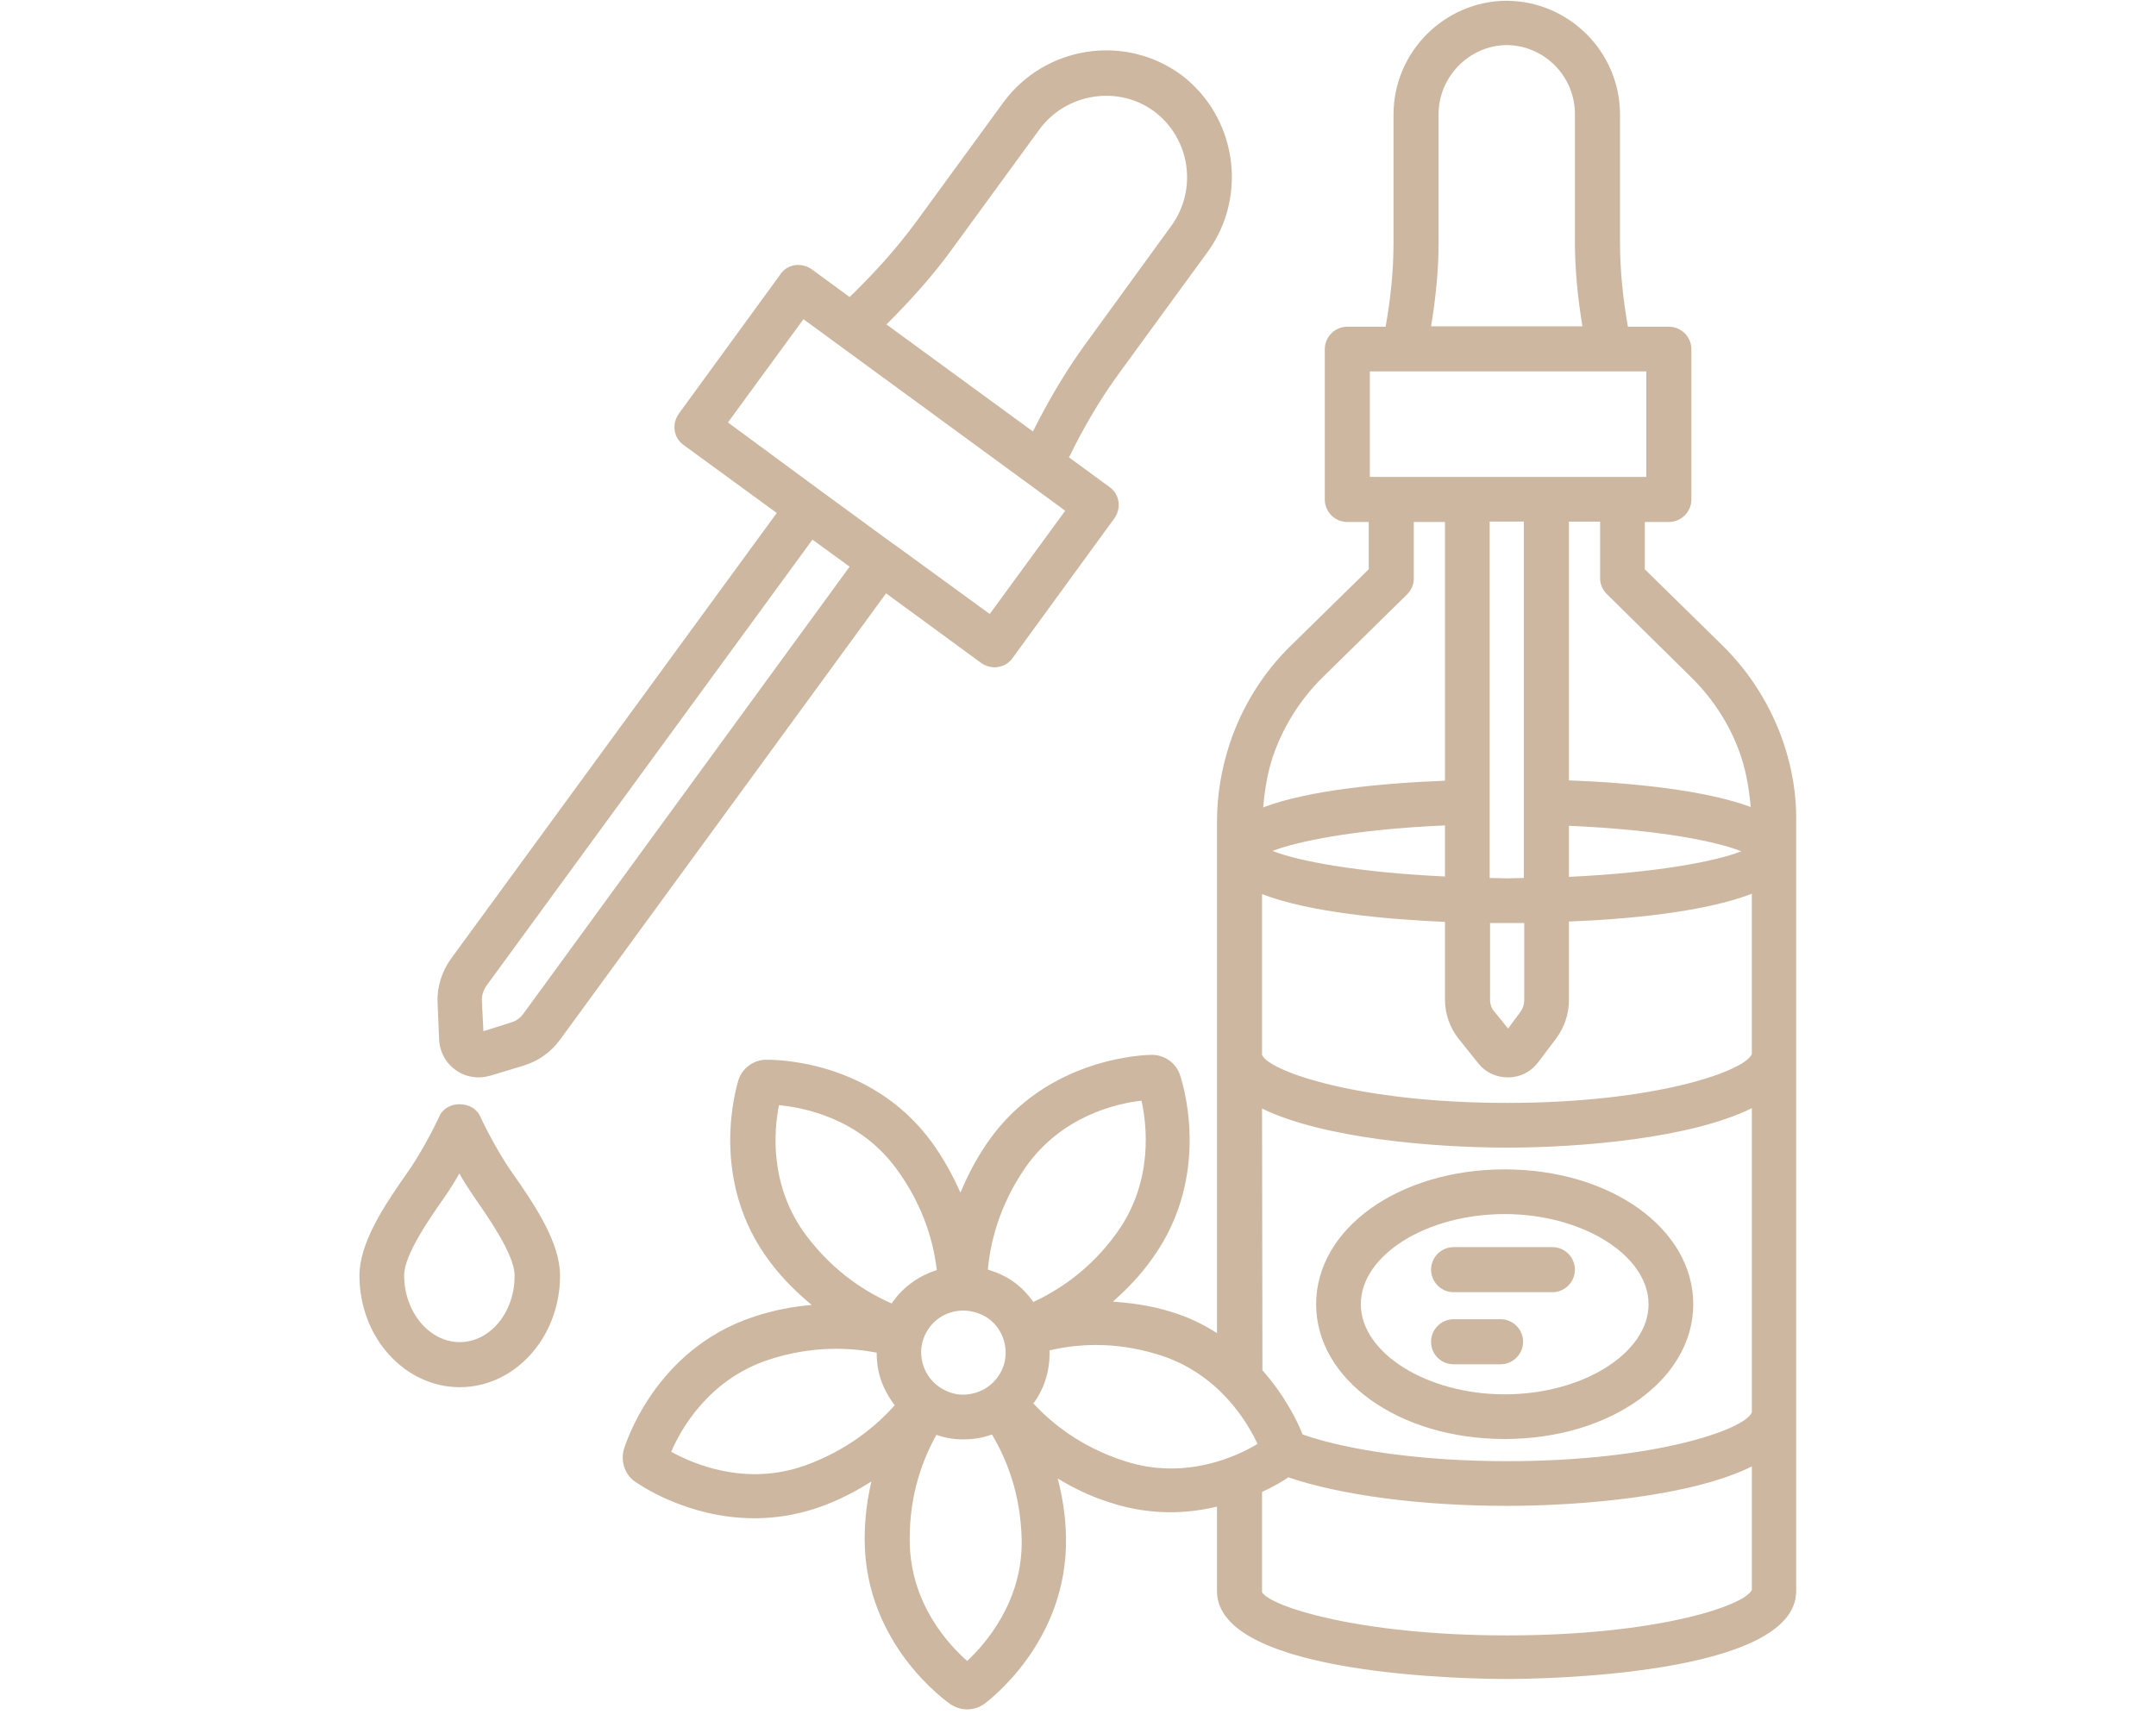
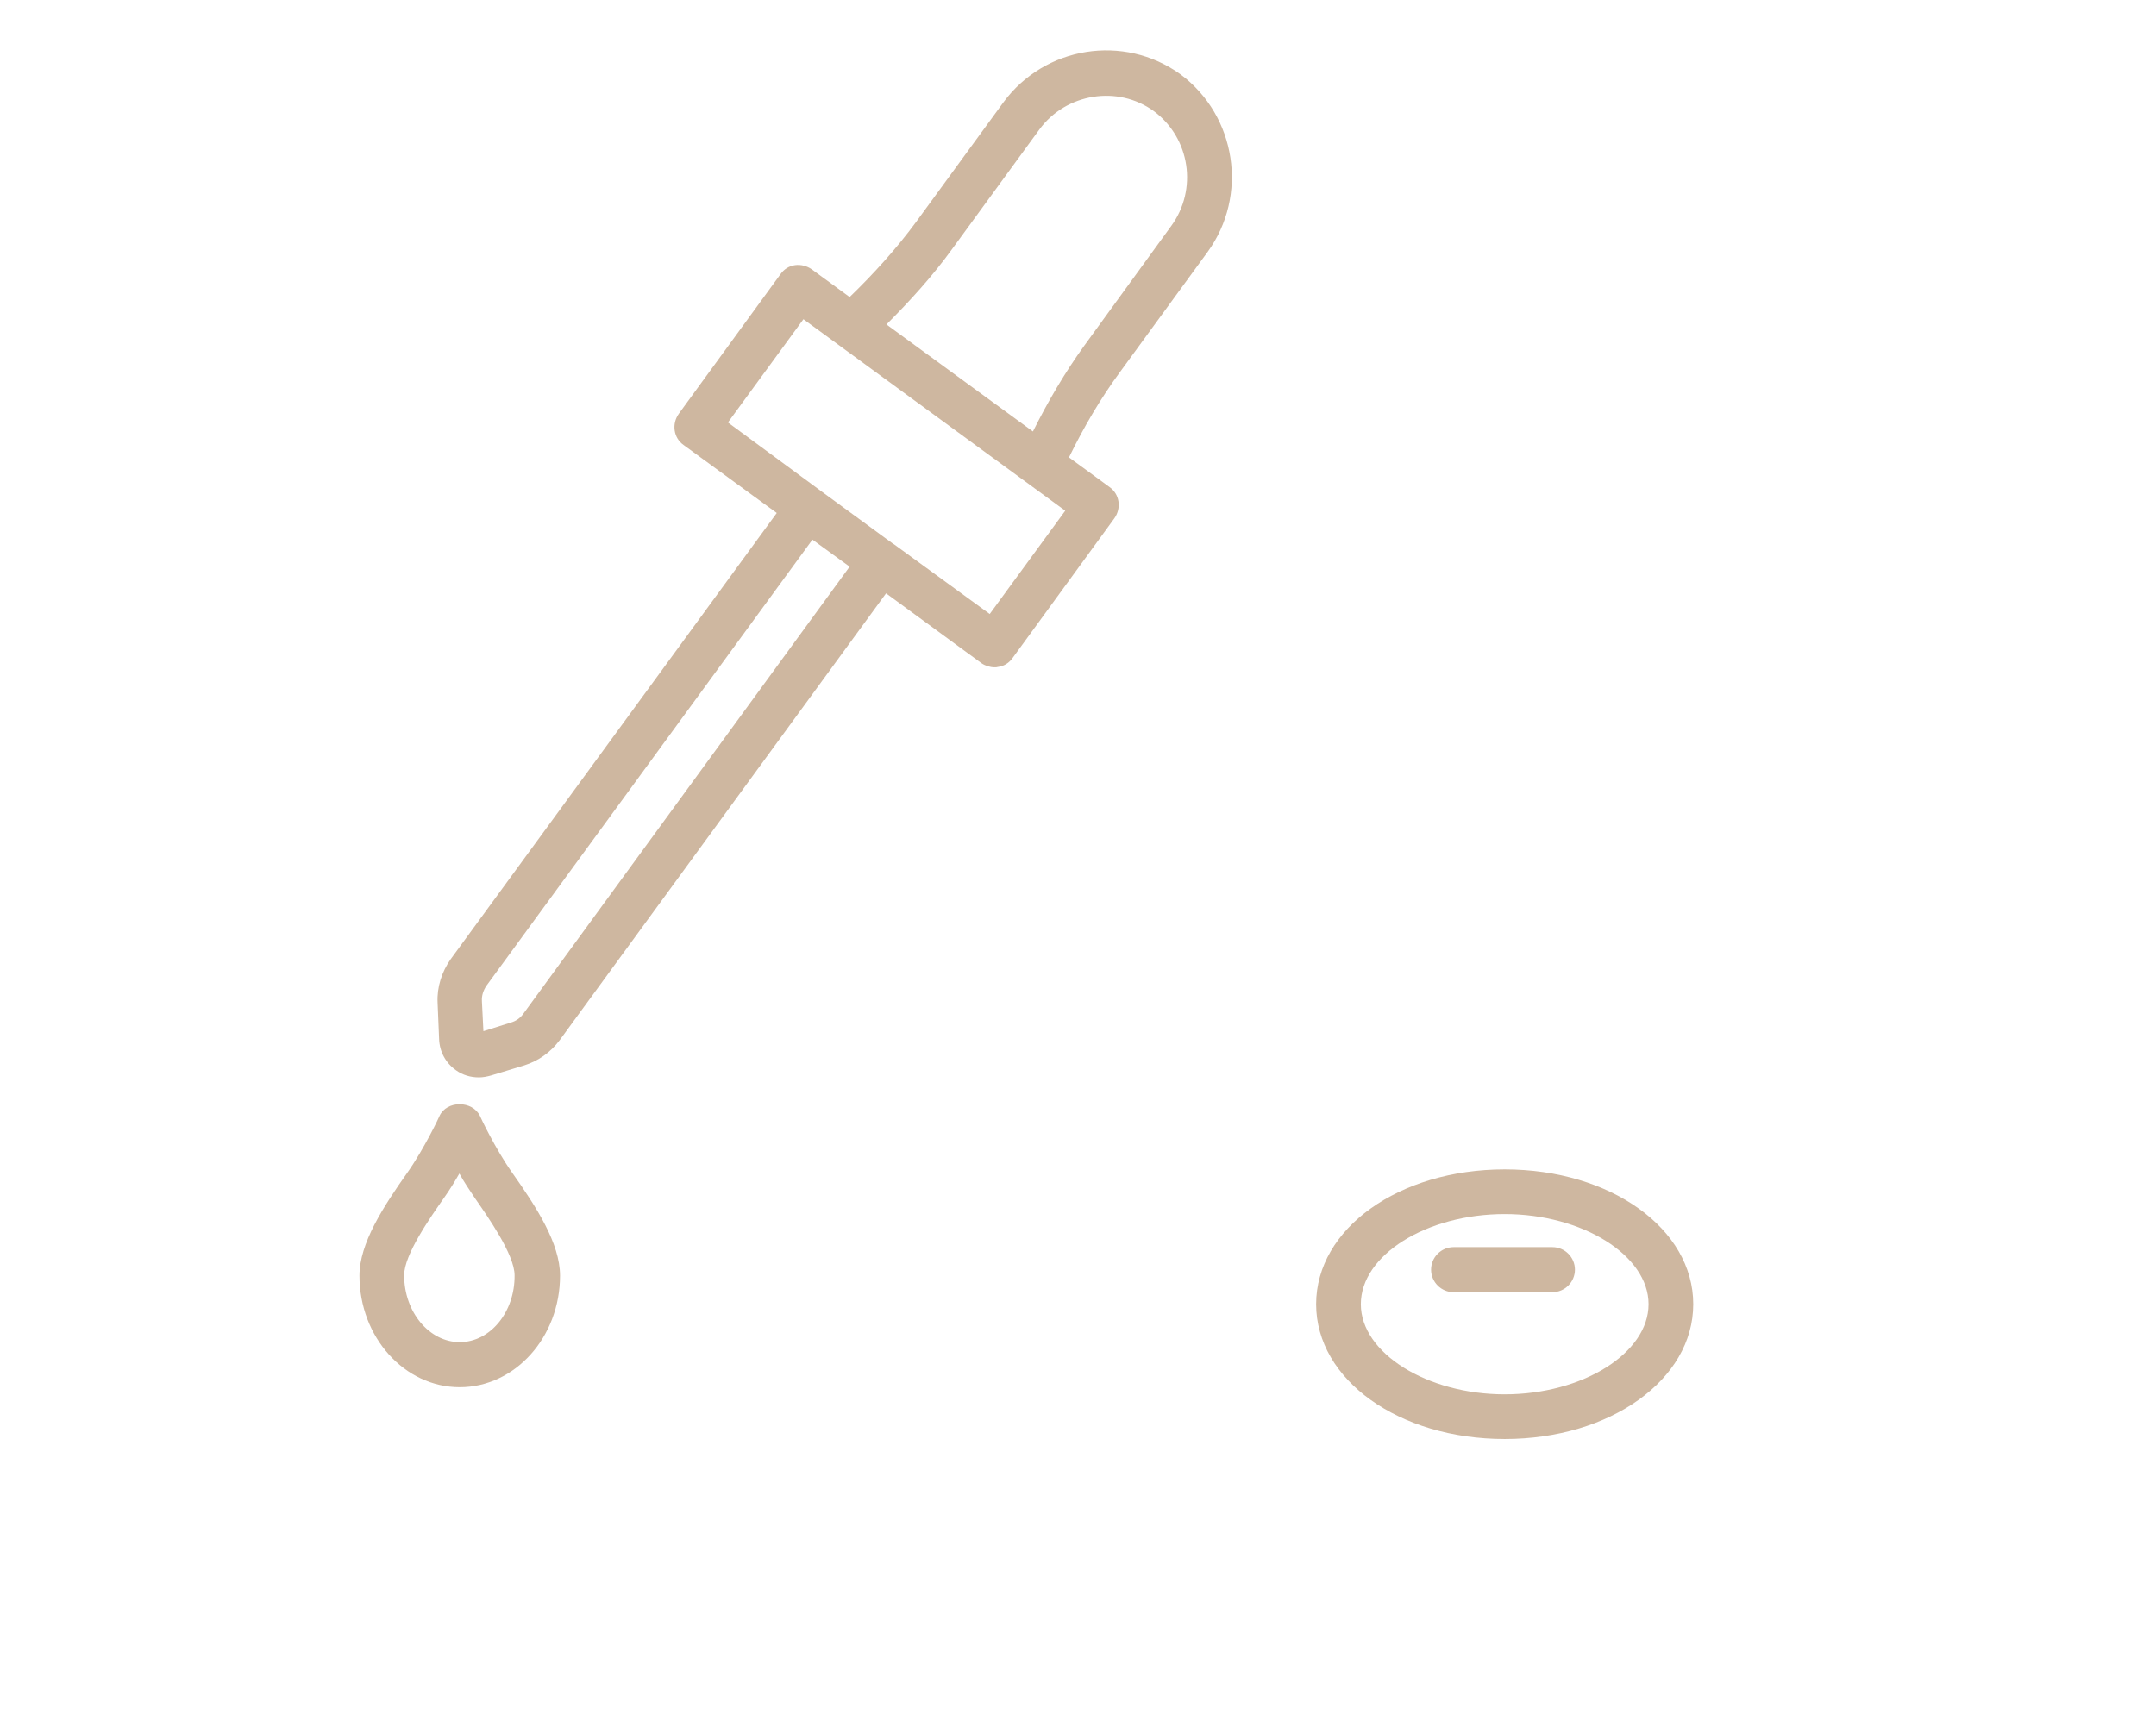
<svg xmlns="http://www.w3.org/2000/svg" version="1.1" id="Group_18" x="0px" y="0px" viewBox="0 0 57.4 46" style="enable-background:new 0 0 57.4 46;" xml:space="preserve">
  <style type="text/css">
	.st0{fill:none;}
	.st1{fill:#CEB7A0;stroke:#CEB7A0;stroke-width:0.5;}
	.st2{fill:#CEB7A0;}
</style>
  <g>
-     <path class="st2" d="M47.49,19.8c-0.33-0.98-0.89-1.88-1.63-2.61l-2.07-2.03v-1.26h0.64c0.33,0,0.6-0.27,0.6-0.6v-4   c0-0.33-0.27-0.6-0.6-0.6h-1.09c-0.13-0.74-0.21-1.49-0.21-2.23l0-3.42c0-1.66-1.35-3.02-3.02-3.03c-1.66,0.01-3.01,1.37-3.01,3.03   v3.42c0,0.75-0.08,1.5-0.21,2.23h-1.02c-0.33,0-0.6,0.27-0.6,0.6v4c0,0.33,0.27,0.6,0.6,0.6h0.57v1.26l-2.07,2.03   c-0.74,0.72-1.3,1.62-1.63,2.61c-0.22,0.67-0.34,1.37-0.34,2.07V35.5c-0.36-0.23-0.76-0.43-1.23-0.57   c-0.55-0.17-1.05-0.23-1.54-0.27c0.36-0.32,0.72-0.68,1.05-1.15c1.63-2.26,0.77-4.79,0.73-4.9c-0.11-0.31-0.41-0.52-0.74-0.52   c-0.11,0-2.78,0.03-4.37,2.32c-0.32,0.46-0.55,0.92-0.73,1.35c-0.19-0.43-0.43-0.88-0.76-1.34c-1.65-2.26-4.31-2.2-4.43-2.2   c-0.33,0.01-0.62,0.23-0.72,0.54c-0.03,0.11-0.84,2.65,0.86,4.87c0.35,0.46,0.72,0.81,1.09,1.12c-0.48,0.04-0.98,0.13-1.53,0.31   c-2.66,0.87-3.43,3.42-3.47,3.53c-0.09,0.32,0.02,0.67,0.29,0.86c0.07,0.05,1.38,0.98,3.18,0.98c0.54,0,1.11-0.08,1.72-0.29   c0.54-0.19,0.99-0.43,1.4-0.69c-0.11,0.47-0.18,0.98-0.18,1.55c0.01,2.8,2.2,4.32,2.28,4.38c0.14,0.09,0.29,0.14,0.45,0.14   c0.16,0,0.32-0.05,0.46-0.15c0.09-0.07,2.23-1.65,2.17-4.45c-0.01-0.57-0.1-1.08-0.22-1.55c0.41,0.25,0.87,0.48,1.42,0.65   c0.56,0.18,1.09,0.25,1.58,0.25c0.45,0,0.86-0.06,1.24-0.15v2.25c0,2.28,6.92,2.34,7.71,2.34c0.79,0,7.71-0.07,7.71-2.34l0-20.53   C47.83,21.16,47.71,20.46,47.49,19.8L47.49,19.8z M45.03,18.04c0.6,0.59,1.07,1.33,1.33,2.13c0.14,0.43,0.21,0.87,0.25,1.32   c-1.19-0.44-3.06-0.64-4.84-0.71v-6.89h0.83v1.51c0,0.16,0.07,0.31,0.18,0.42L45.03,18.04z M46.36,22.67   c-0.66,0.26-2.23,0.57-4.59,0.68v-1.36C44.26,22.1,45.74,22.42,46.36,22.67L46.36,22.67z M38.3,6.46V3.04c0-1,0.82-1.83,1.81-1.84   c1.01,0.01,1.82,0.83,1.82,1.84v3.42c0,0.75,0.08,1.5,0.2,2.23h-4.03C38.22,7.96,38.3,7.21,38.3,6.46z M36.47,9.89h7.36v2.81h-7.36   L36.47,9.89z M40.12,23.39c-0.16,0-0.3-0.01-0.46-0.01v-9.49h0.91v9.49C40.42,23.38,40.28,23.39,40.12,23.39L40.12,23.39z    M40.58,24.58v2.06c0,0.1-0.03,0.2-0.09,0.29l-0.34,0.46l-0.38-0.47c-0.07-0.08-0.1-0.19-0.1-0.3v-2.04c0.17,0,0.33,0,0.46,0   S40.41,24.58,40.58,24.58L40.58,24.58z M33.88,20.17c0.27-0.8,0.73-1.54,1.33-2.13l2.25-2.21c0.11-0.11,0.18-0.26,0.18-0.42v-1.51   h0.83v6.89c-1.77,0.07-3.65,0.26-4.84,0.71C33.67,21.05,33.74,20.6,33.88,20.17L33.88,20.17z M38.47,21.98v1.36   c-2.37-0.11-3.94-0.42-4.59-0.68C34.5,22.42,35.98,22.09,38.47,21.98L38.47,21.98z M33.6,23.81c1.27,0.49,3.31,0.67,4.87,0.74v2.07   c0,0.38,0.13,0.75,0.37,1.05l0.52,0.65c0.19,0.24,0.48,0.37,0.78,0.37h0.02c0.31,0,0.6-0.15,0.79-0.4l0.49-0.65   c0.21-0.29,0.33-0.64,0.33-1v-2.1c1.56-0.06,3.6-0.25,4.87-0.74l0,4.27c-0.18,0.45-2.56,1.3-6.52,1.3c-3.96,0-6.35-0.85-6.52-1.28   L33.6,23.81z M33.6,29.52c1.62,0.79,4.54,1.04,6.52,1.04c1.98,0,4.9-0.25,6.52-1.05l0,8.08c0,0.01,0,0.01,0,0.02   c-0.17,0.45-2.56,1.3-6.52,1.3c-2.18,0-4.17-0.27-5.44-0.71c-0.12-0.31-0.45-1.01-1.07-1.71L33.6,29.52z M25.65,34.9   c0.22,0,0.45,0.07,0.65,0.2c0.5,0.35,0.63,1.06,0.27,1.56c-0.17,0.24-0.43,0.41-0.73,0.46c-0.3,0.06-0.59-0.02-0.84-0.19   c-0.24-0.17-0.41-0.43-0.46-0.73c-0.05-0.3,0.02-0.59,0.19-0.83C24.95,35.06,25.29,34.9,25.65,34.9L25.65,34.9z M21.48,32.92   c-1.02-1.34-0.87-2.86-0.74-3.49c0.64,0.06,2.14,0.34,3.13,1.7c0.74,1.01,0.99,2,1.07,2.69c-0.46,0.15-0.88,0.43-1.18,0.86   c-0.01,0.01-0.01,0.02-0.02,0.03C23.1,34.43,22.23,33.91,21.48,32.92L21.48,32.92z M21.42,39.03c-1.59,0.56-2.99-0.06-3.55-0.37   c0.25-0.59,0.99-1.92,2.59-2.45c1.18-0.39,2.2-0.32,2.88-0.19c0,0.13,0.01,0.26,0.03,0.39c0.06,0.38,0.23,0.72,0.45,1.01   C23.36,37.94,22.59,38.61,21.42,39.03L21.42,39.03z M25.75,44.23c-0.48-0.42-1.53-1.53-1.53-3.22c-0.01-1.25,0.37-2.19,0.71-2.8   c0.23,0.08,0.47,0.12,0.71,0.12c0.13,0,0.26-0.01,0.39-0.03c0.13-0.02,0.26-0.06,0.38-0.1c0.38,0.64,0.76,1.56,0.79,2.78   C27.24,42.65,26.22,43.79,25.75,44.23L25.75,44.23z M26.98,34.13c-0.21-0.15-0.44-0.25-0.68-0.32c0.06-0.69,0.29-1.69,1-2.72   c0.96-1.38,2.45-1.71,3.09-1.78c0.14,0.62,0.33,2.14-0.65,3.51c-0.73,1.02-1.6,1.56-2.23,1.85C27.36,34.46,27.19,34.28,26.98,34.13   L26.98,34.13z M29.95,38.91c-1.19-0.38-1.97-1.03-2.44-1.54c0.01-0.01,0.01-0.02,0.02-0.02h0c0.3-0.42,0.43-0.91,0.41-1.39   c0.73-0.17,1.72-0.25,2.89,0.11c1.61,0.49,2.38,1.8,2.65,2.38C32.94,38.78,31.55,39.43,29.95,38.91L29.95,38.91z M40.12,43.55   c-3.93,0-6.3-0.77-6.52-1.15v-2.67c0.32-0.15,0.56-0.29,0.7-0.39c1.41,0.48,3.53,0.76,5.82,0.76c1.98,0,4.91-0.25,6.52-1.05l0,3.29   C46.42,42.78,44.05,43.55,40.12,43.55L40.12,43.55z" />
    <path class="st2" d="M12.14,28.5c0.18,0.13,0.39,0.19,0.61,0.19c0.11,0,0.21-0.02,0.32-0.05l0.89-0.27   c0.38-0.12,0.7-0.35,0.94-0.67l8.69-11.9l2.54,1.86c0.1,0.07,0.23,0.11,0.35,0.11c0.03,0,0.06,0,0.09-0.01   c0.16-0.02,0.3-0.11,0.39-0.24l2.71-3.72c0.19-0.27,0.14-0.64-0.13-0.83l-1.08-0.79c0.39-0.8,0.84-1.57,1.37-2.29l2.32-3.18   c1.09-1.5,0.77-3.62-0.72-4.73c-1.51-1.09-3.62-0.75-4.72,0.75l-2.32,3.18c-0.53,0.72-1.13,1.38-1.77,2l-1.01-0.74   c-0.13-0.09-0.29-0.13-0.44-0.11c-0.16,0.02-0.3,0.11-0.39,0.24l-2.71,3.72c-0.19,0.27-0.14,0.64,0.13,0.83l2.48,1.81l-8.68,11.88   c-0.24,0.34-0.37,0.75-0.35,1.16l0.04,0.96C11.7,28.01,11.87,28.31,12.14,28.5L12.14,28.5z M25.35,6.63l2.32-3.18   c0.71-0.97,2.09-1.19,3.05-0.49c0.97,0.72,1.17,2.09,0.46,3.06L28.87,9.2c-0.52,0.72-0.97,1.49-1.37,2.29l-3.9-2.85   C24.23,8.01,24.83,7.35,25.35,6.63L25.35,6.63z M19.38,11.25l2.01-2.75l6.97,5.1l-2.01,2.75l-2.54-1.85c0,0,0,0-0.01-0.01   c0,0-0.01,0-0.01,0l-1.94-1.42c0,0,0,0,0,0c0,0,0,0,0,0L19.38,11.25z M12.95,26.25l8.68-11.88l0.99,0.72L13.93,27   c-0.08,0.11-0.19,0.19-0.33,0.23l-0.73,0.23l-0.04-0.8C12.82,26.51,12.87,26.37,12.95,26.25L12.95,26.25z" />
    <path class="st2" d="M12.78,29.72c-0.2-0.42-0.89-0.42-1.08,0c0,0.01-0.4,0.86-0.85,1.5c-0.65,0.92-1.28,1.89-1.28,2.75   c0,1.64,1.2,2.97,2.67,2.97s2.67-1.33,2.67-2.97c0-0.86-0.63-1.83-1.28-2.75C13.18,30.58,12.78,29.73,12.78,29.72L12.78,29.72z    M12.24,35.74c-0.81,0-1.48-0.8-1.48-1.78c0-0.55,0.69-1.53,1.06-2.06c0.15-0.21,0.29-0.44,0.41-0.65   c0.12,0.22,0.27,0.44,0.41,0.65c0.34,0.49,1.06,1.51,1.06,2.06C13.71,34.94,13.05,35.74,12.24,35.74L12.24,35.74z" />
    <path class="st2" d="M40.06,38.32c2.81,0,5.02-1.58,5.02-3.59c0-2.01-2.2-3.59-5.02-3.59s-5.02,1.58-5.02,3.59   C35.04,36.74,37.24,38.32,40.06,38.32L40.06,38.32z M40.06,32.33c2.07,0,3.83,1.1,3.83,2.4c0,1.3-1.75,2.4-3.83,2.4   c-2.07,0-3.83-1.1-3.83-2.4C36.23,33.42,37.98,32.33,40.06,32.33L40.06,32.33z" />
    <path class="st2" d="M38.7,34.41h2.63c0.33,0,0.6-0.27,0.6-0.6c0-0.33-0.27-0.6-0.6-0.6H38.7c-0.33,0-0.6,0.27-0.6,0.6   C38.1,34.14,38.37,34.41,38.7,34.41z" />
-     <path class="st2" d="M38.7,36.33h1.25c0.33,0,0.6-0.27,0.6-0.6c0-0.33-0.27-0.6-0.6-0.6H38.7c-0.33,0-0.6,0.27-0.6,0.6   C38.1,36.07,38.37,36.33,38.7,36.33z" />
  </g>
</svg>